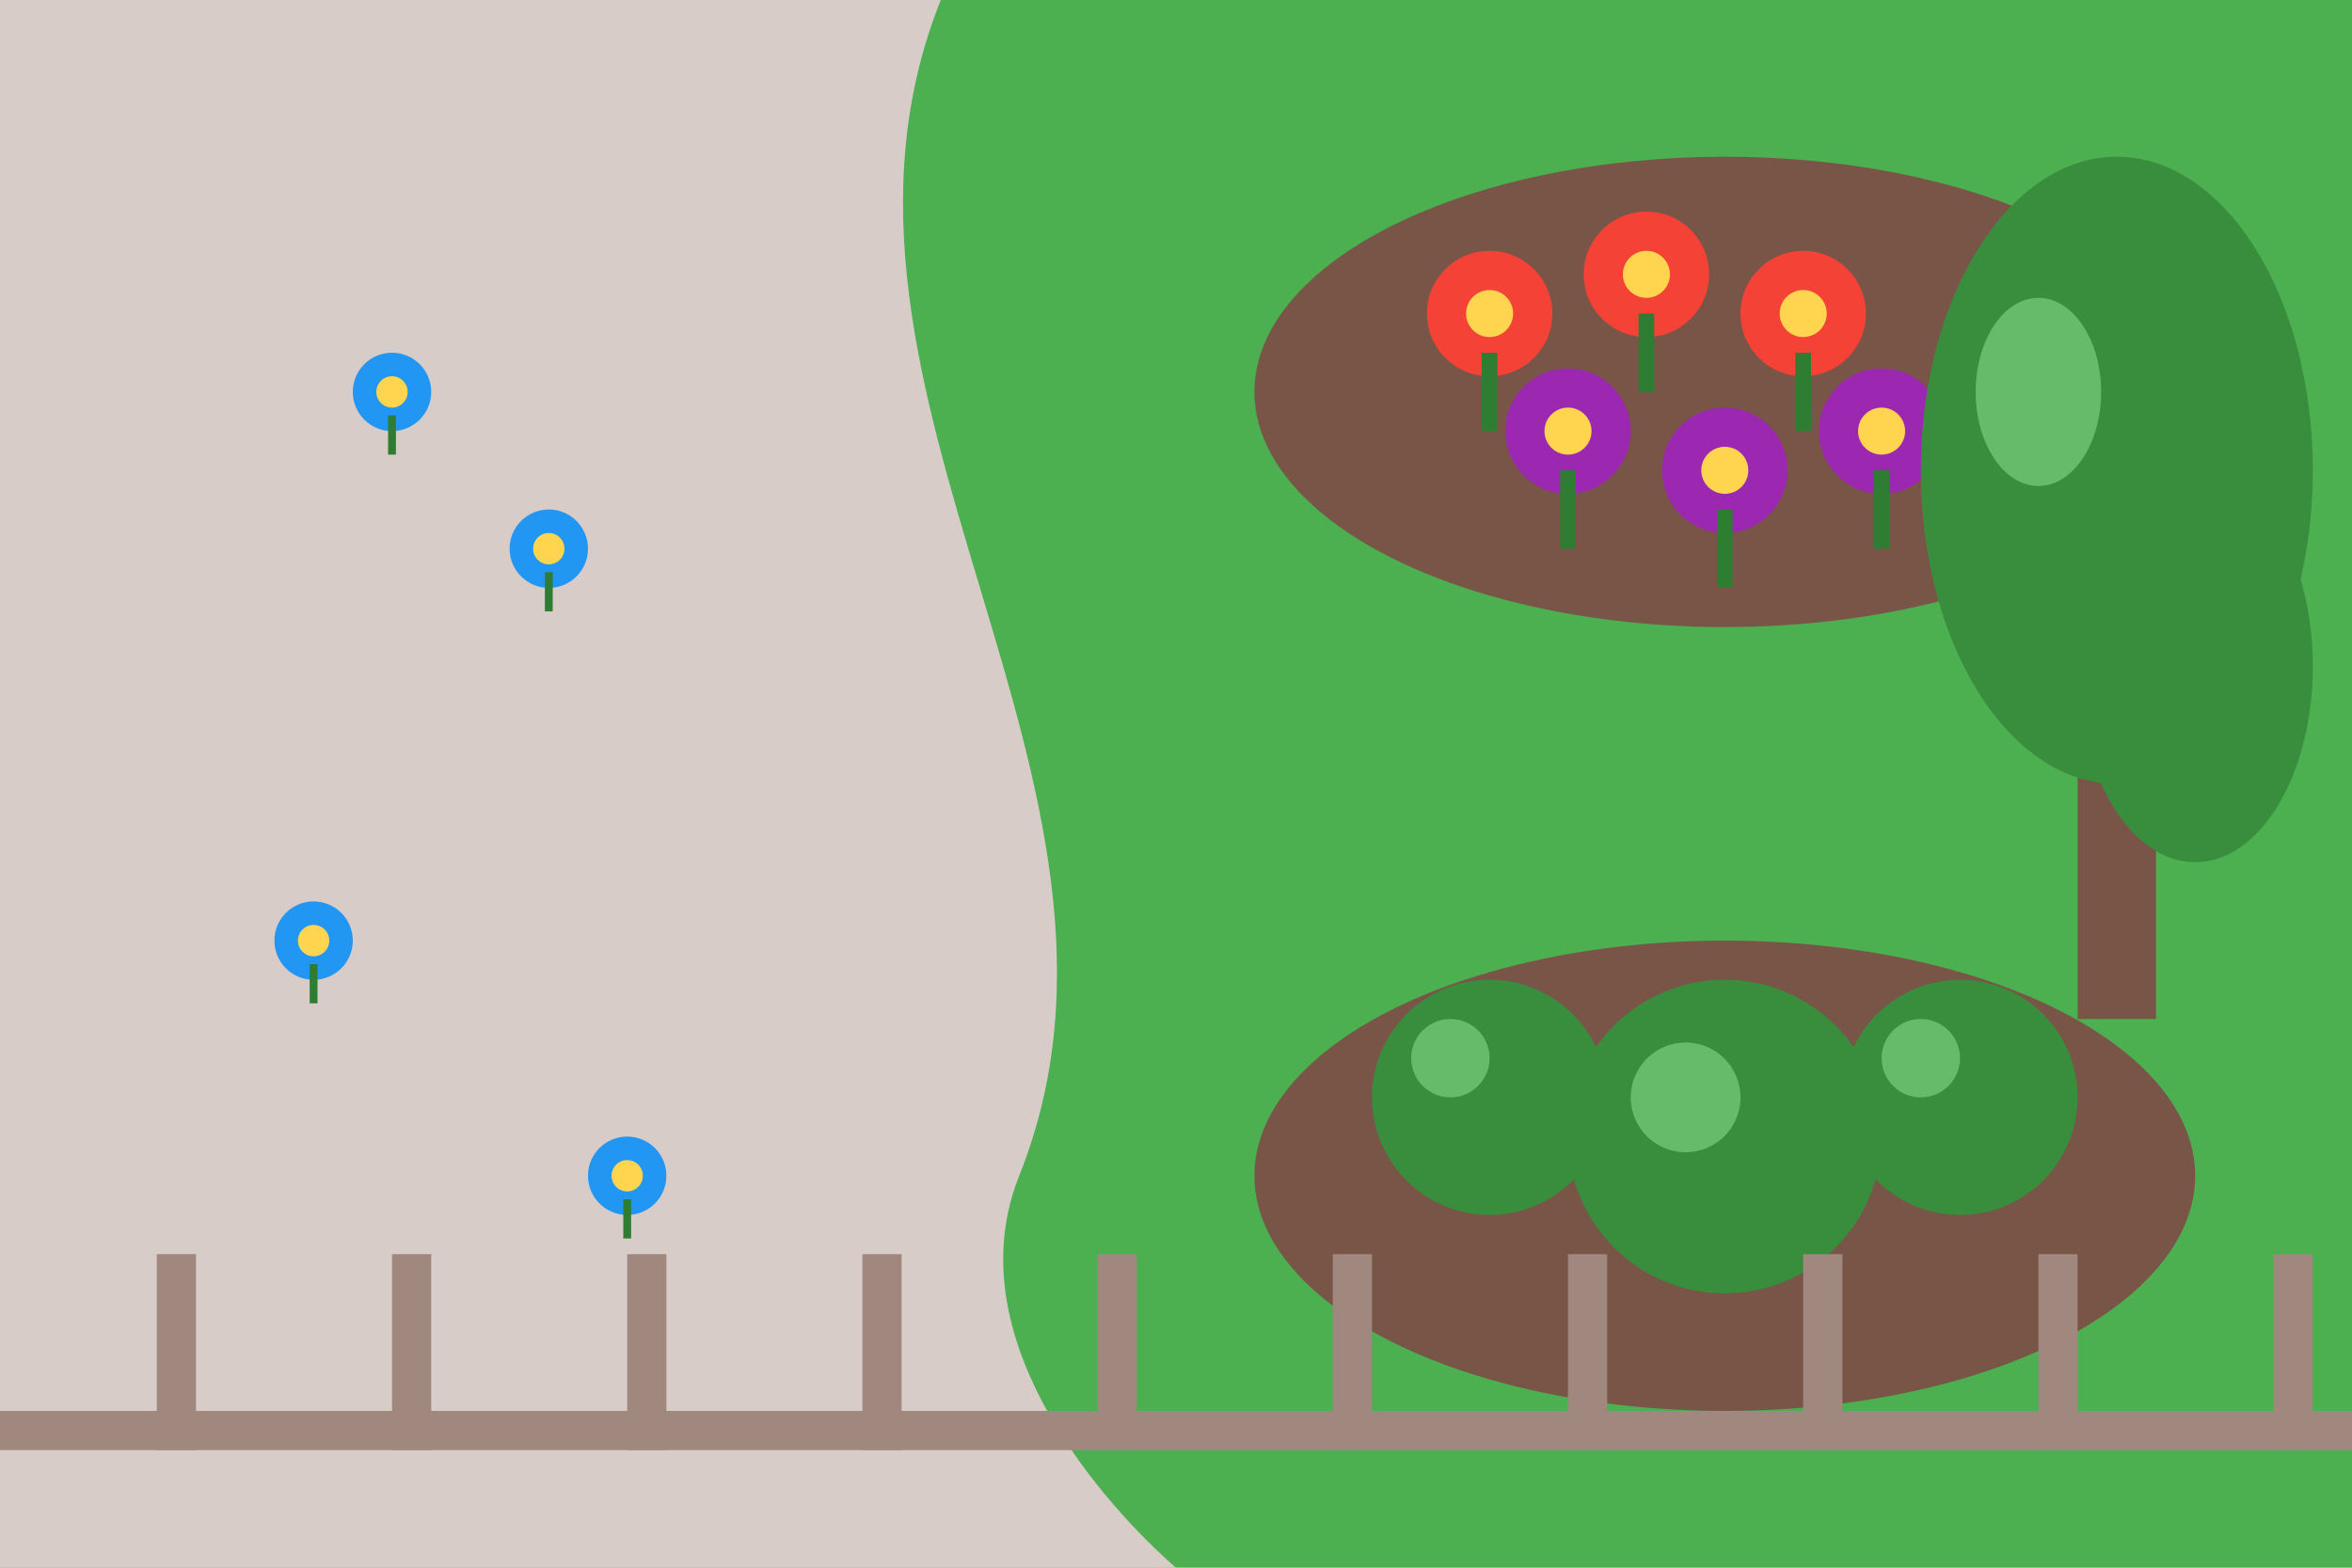
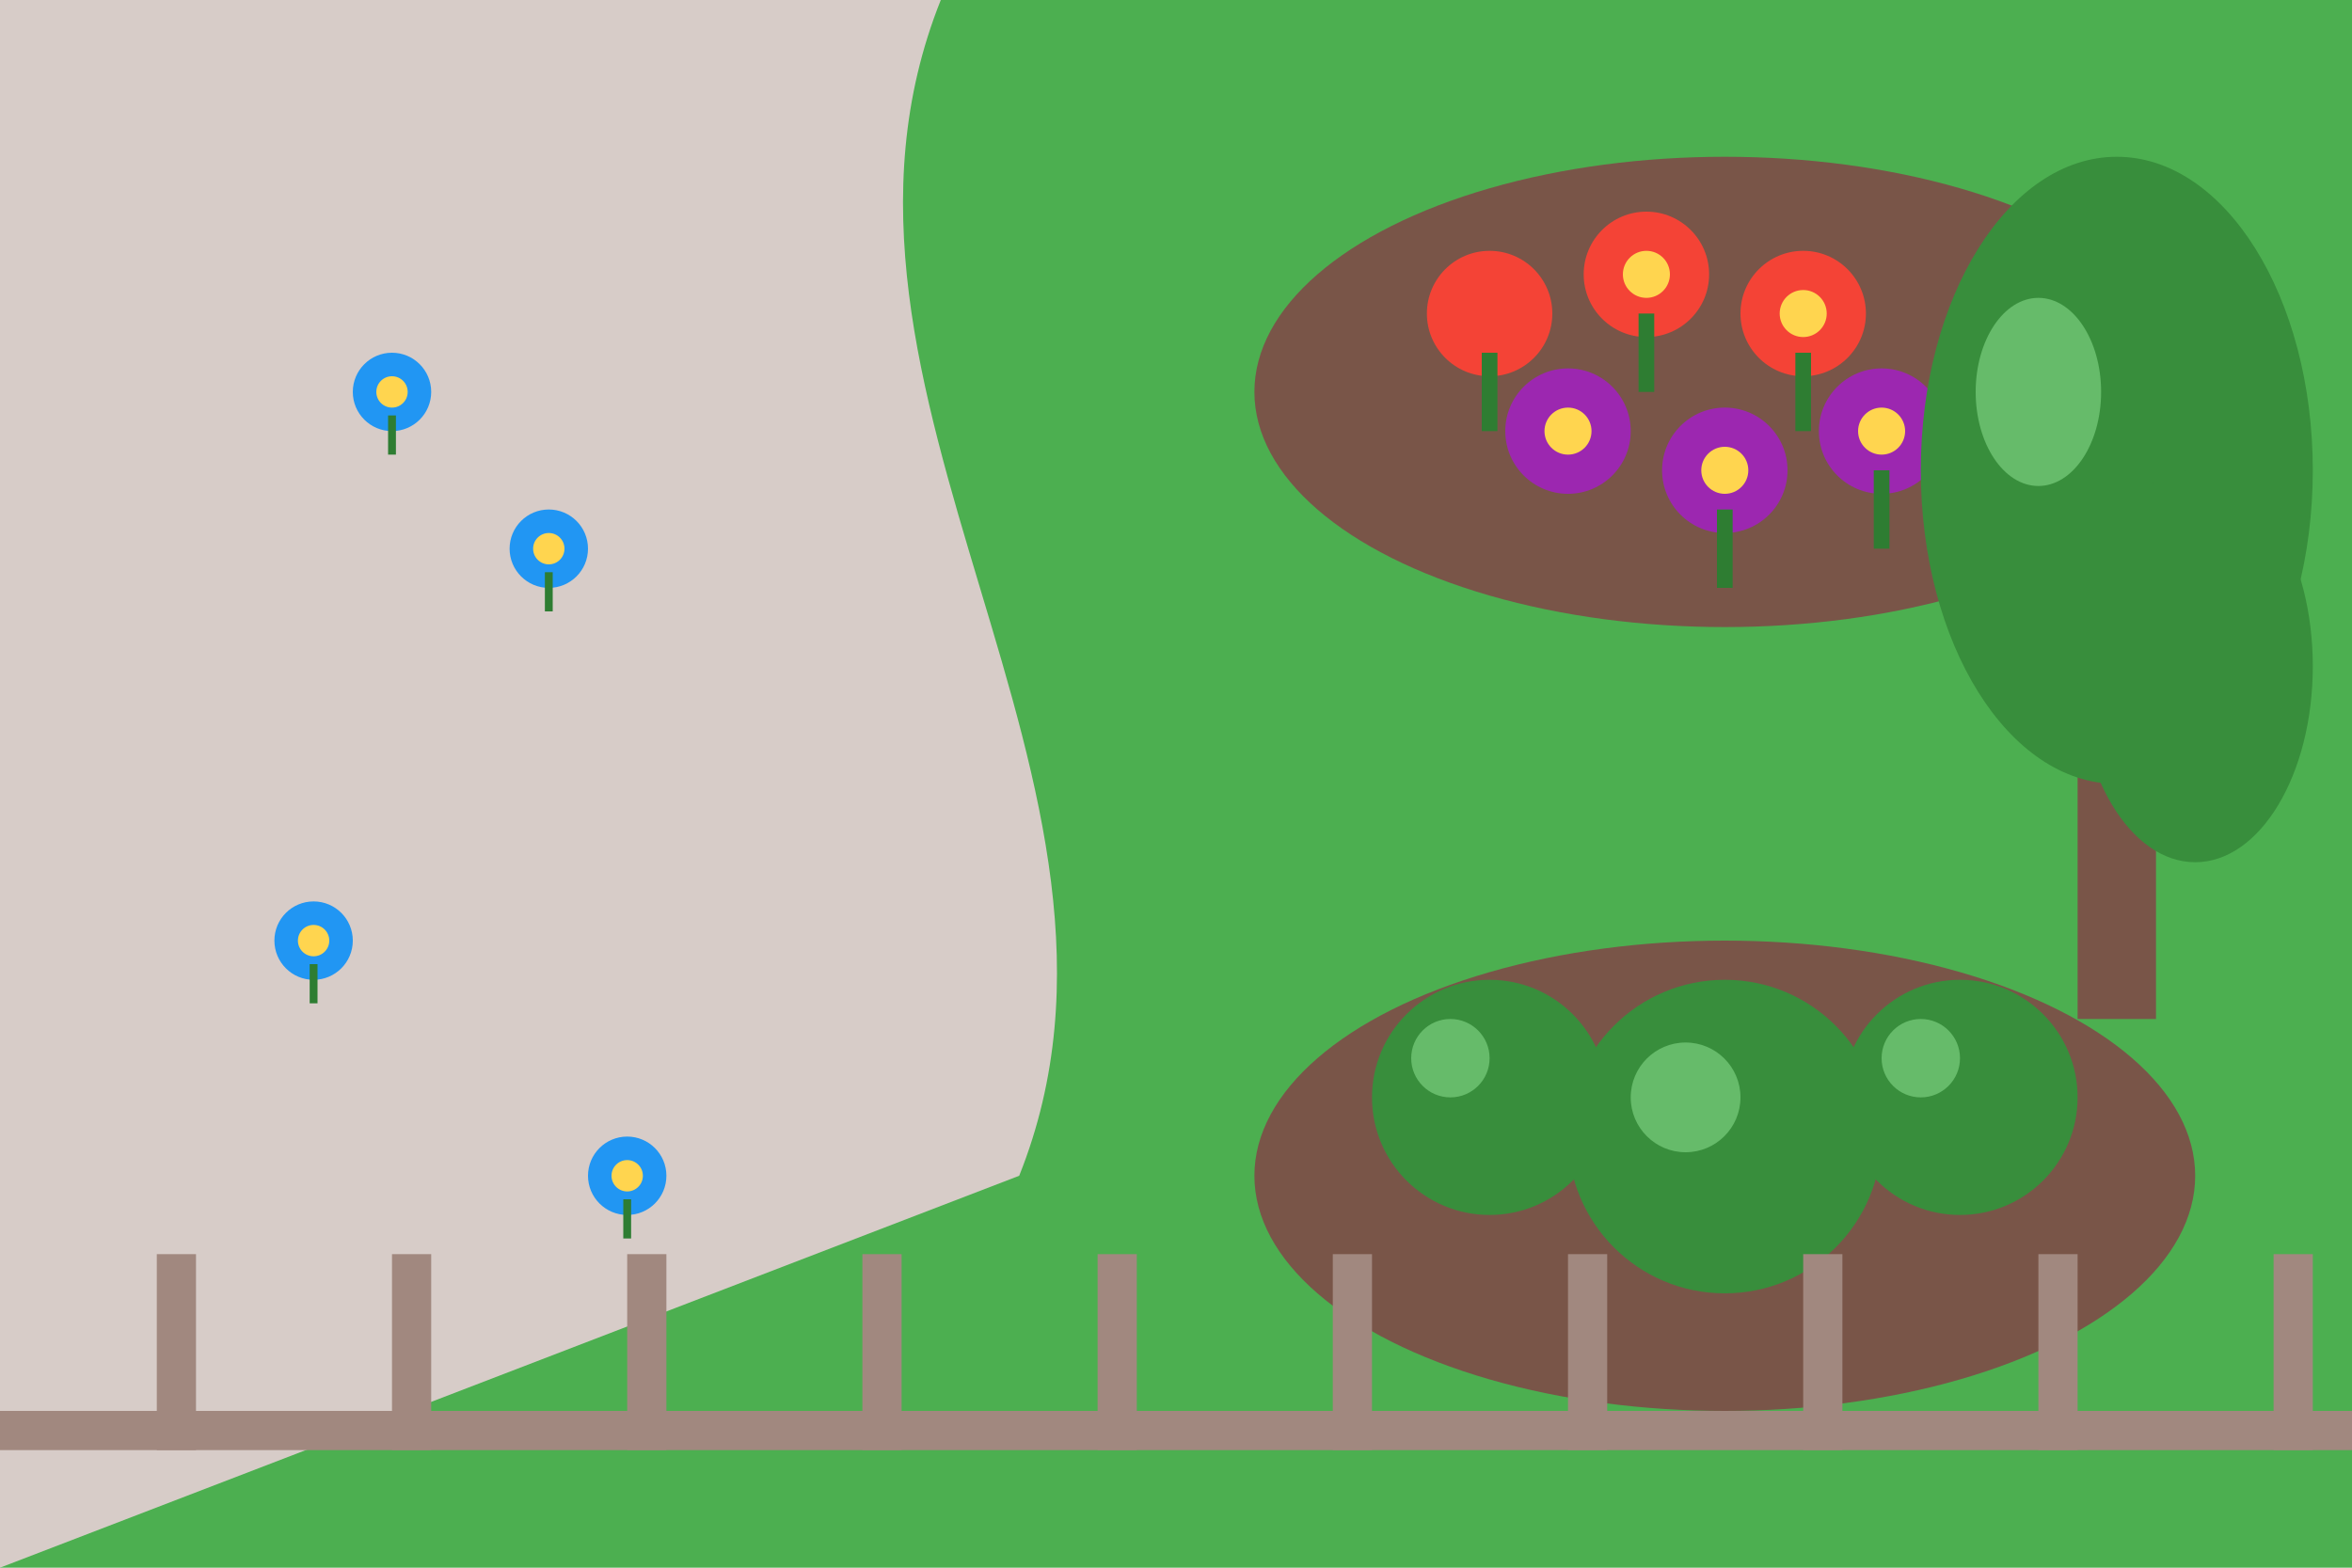
<svg xmlns="http://www.w3.org/2000/svg" viewBox="0 0 300 200" width="300" height="200">
  <style>
    .grass { fill: #4caf50; }
    .path { fill: #d7ccc8; }
    .soil { fill: #795548; }
    .flower-red { fill: #f44336; }
    .flower-purple { fill: #9c27b0; }
    .flower-blue { fill: #2196f3; }
    .flower-center { fill: #ffd54f; }
    .stem { fill: #2e7d32; }
    .bush { fill: #388e3c; }
    .bush-highlight { fill: #66bb6a; }
    .tree-trunk { fill: #795548; }
    .tree-crown { fill: #388e3c; }
    .fence { fill: #a1887f; }
  </style>
  <rect class="grass" x="0" y="0" width="300" height="200" />
-   <path class="path" d="M120,0 C100,50 150,100 130,150 C120,175 150,200 150,200 L0,200 L0,0 Z" />
+   <path class="path" d="M120,0 C100,50 150,100 130,150 L0,200 L0,0 Z" />
  <ellipse class="soil" cx="220" cy="50" rx="60" ry="30" />
  <ellipse class="soil" cx="220" cy="150" rx="60" ry="30" />
  <circle class="flower-red" cx="190" cy="40" r="8" />
-   <circle class="flower-center" cx="190" cy="40" r="3" />
  <rect class="stem" x="189" y="45" width="2" height="10" />
  <circle class="flower-red" cx="210" cy="35" r="8" />
  <circle class="flower-center" cx="210" cy="35" r="3" />
  <rect class="stem" x="209" y="40" width="2" height="10" />
  <circle class="flower-red" cx="230" cy="40" r="8" />
  <circle class="flower-center" cx="230" cy="40" r="3" />
  <rect class="stem" x="229" y="45" width="2" height="10" />
  <circle class="flower-purple" cx="200" cy="55" r="8" />
  <circle class="flower-center" cx="200" cy="55" r="3" />
-   <rect class="stem" x="199" y="60" width="2" height="10" />
  <circle class="flower-purple" cx="220" cy="60" r="8" />
  <circle class="flower-center" cx="220" cy="60" r="3" />
  <rect class="stem" x="219" y="65" width="2" height="10" />
  <circle class="flower-purple" cx="240" cy="55" r="8" />
  <circle class="flower-center" cx="240" cy="55" r="3" />
  <rect class="stem" x="239" y="60" width="2" height="10" />
  <ellipse class="bush" cx="190" cy="140" rx="15" ry="15" />
  <ellipse class="bush-highlight" cx="185" cy="135" rx="5" ry="5" />
  <ellipse class="bush" cx="220" cy="145" rx="20" ry="20" />
  <ellipse class="bush-highlight" cx="215" cy="140" rx="7" ry="7" />
  <ellipse class="bush" cx="250" cy="140" rx="15" ry="15" />
  <ellipse class="bush-highlight" cx="245" cy="135" rx="5" ry="5" />
  <circle class="flower-blue" cx="50" cy="50" r="5" />
  <circle class="flower-center" cx="50" cy="50" r="2" />
  <rect class="stem" x="49.5" y="53" width="1" height="5" />
  <circle class="flower-blue" cx="70" cy="70" r="5" />
  <circle class="flower-center" cx="70" cy="70" r="2" />
  <rect class="stem" x="69.5" y="73" width="1" height="5" />
  <circle class="flower-blue" cx="40" cy="120" r="5" />
  <circle class="flower-center" cx="40" cy="120" r="2" />
  <rect class="stem" x="39.5" y="123" width="1" height="5" />
  <circle class="flower-blue" cx="80" cy="150" r="5" />
  <circle class="flower-center" cx="80" cy="150" r="2" />
  <rect class="stem" x="79.5" y="153" width="1" height="5" />
  <rect class="tree-trunk" x="265" y="80" width="10" height="50" />
  <ellipse class="tree-crown" cx="270" cy="60" rx="25" ry="40" />
  <ellipse class="tree-crown" cx="280" cy="85" rx="15" ry="25" />
  <ellipse class="bush-highlight" cx="260" cy="50" rx="8" ry="12" />
  <rect class="fence" x="0" y="180" width="300" height="5" />
  <rect class="fence" x="20" y="160" width="5" height="25" />
  <rect class="fence" x="50" y="160" width="5" height="25" />
  <rect class="fence" x="80" y="160" width="5" height="25" />
  <rect class="fence" x="110" y="160" width="5" height="25" />
  <rect class="fence" x="140" y="160" width="5" height="25" />
  <rect class="fence" x="170" y="160" width="5" height="25" />
  <rect class="fence" x="200" y="160" width="5" height="25" />
  <rect class="fence" x="230" y="160" width="5" height="25" />
  <rect class="fence" x="260" y="160" width="5" height="25" />
  <rect class="fence" x="290" y="160" width="5" height="25" />
</svg>